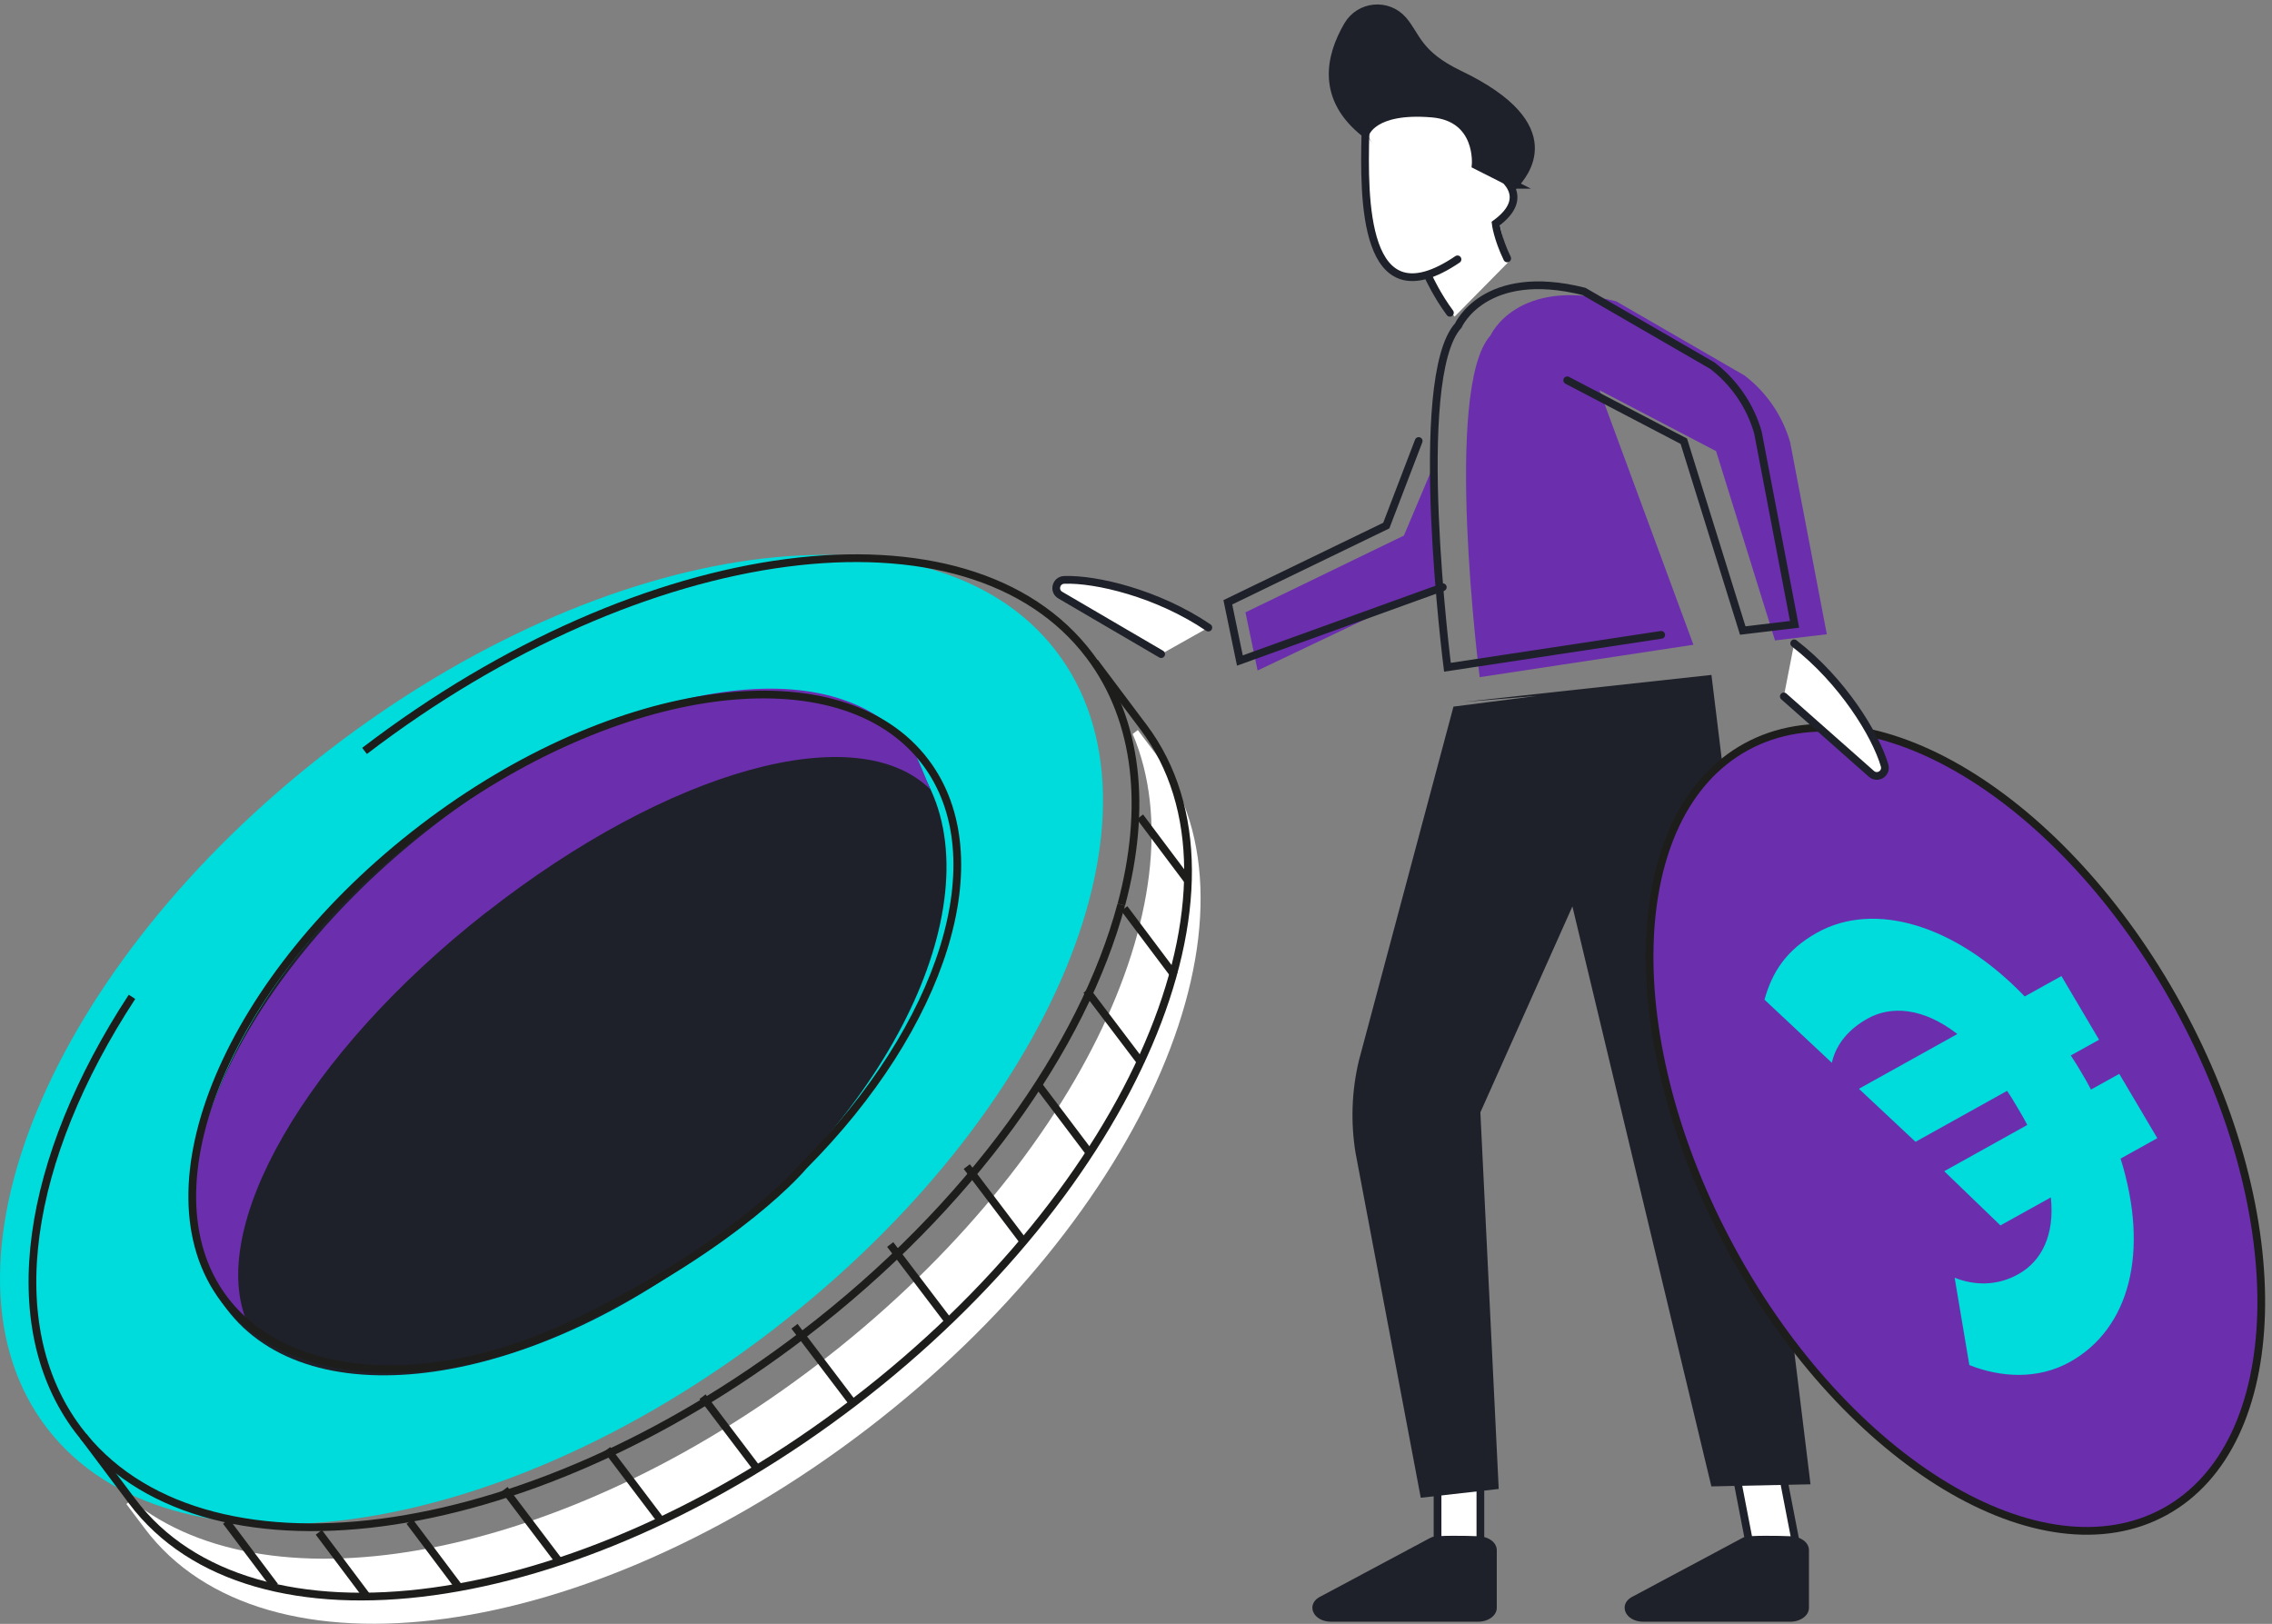
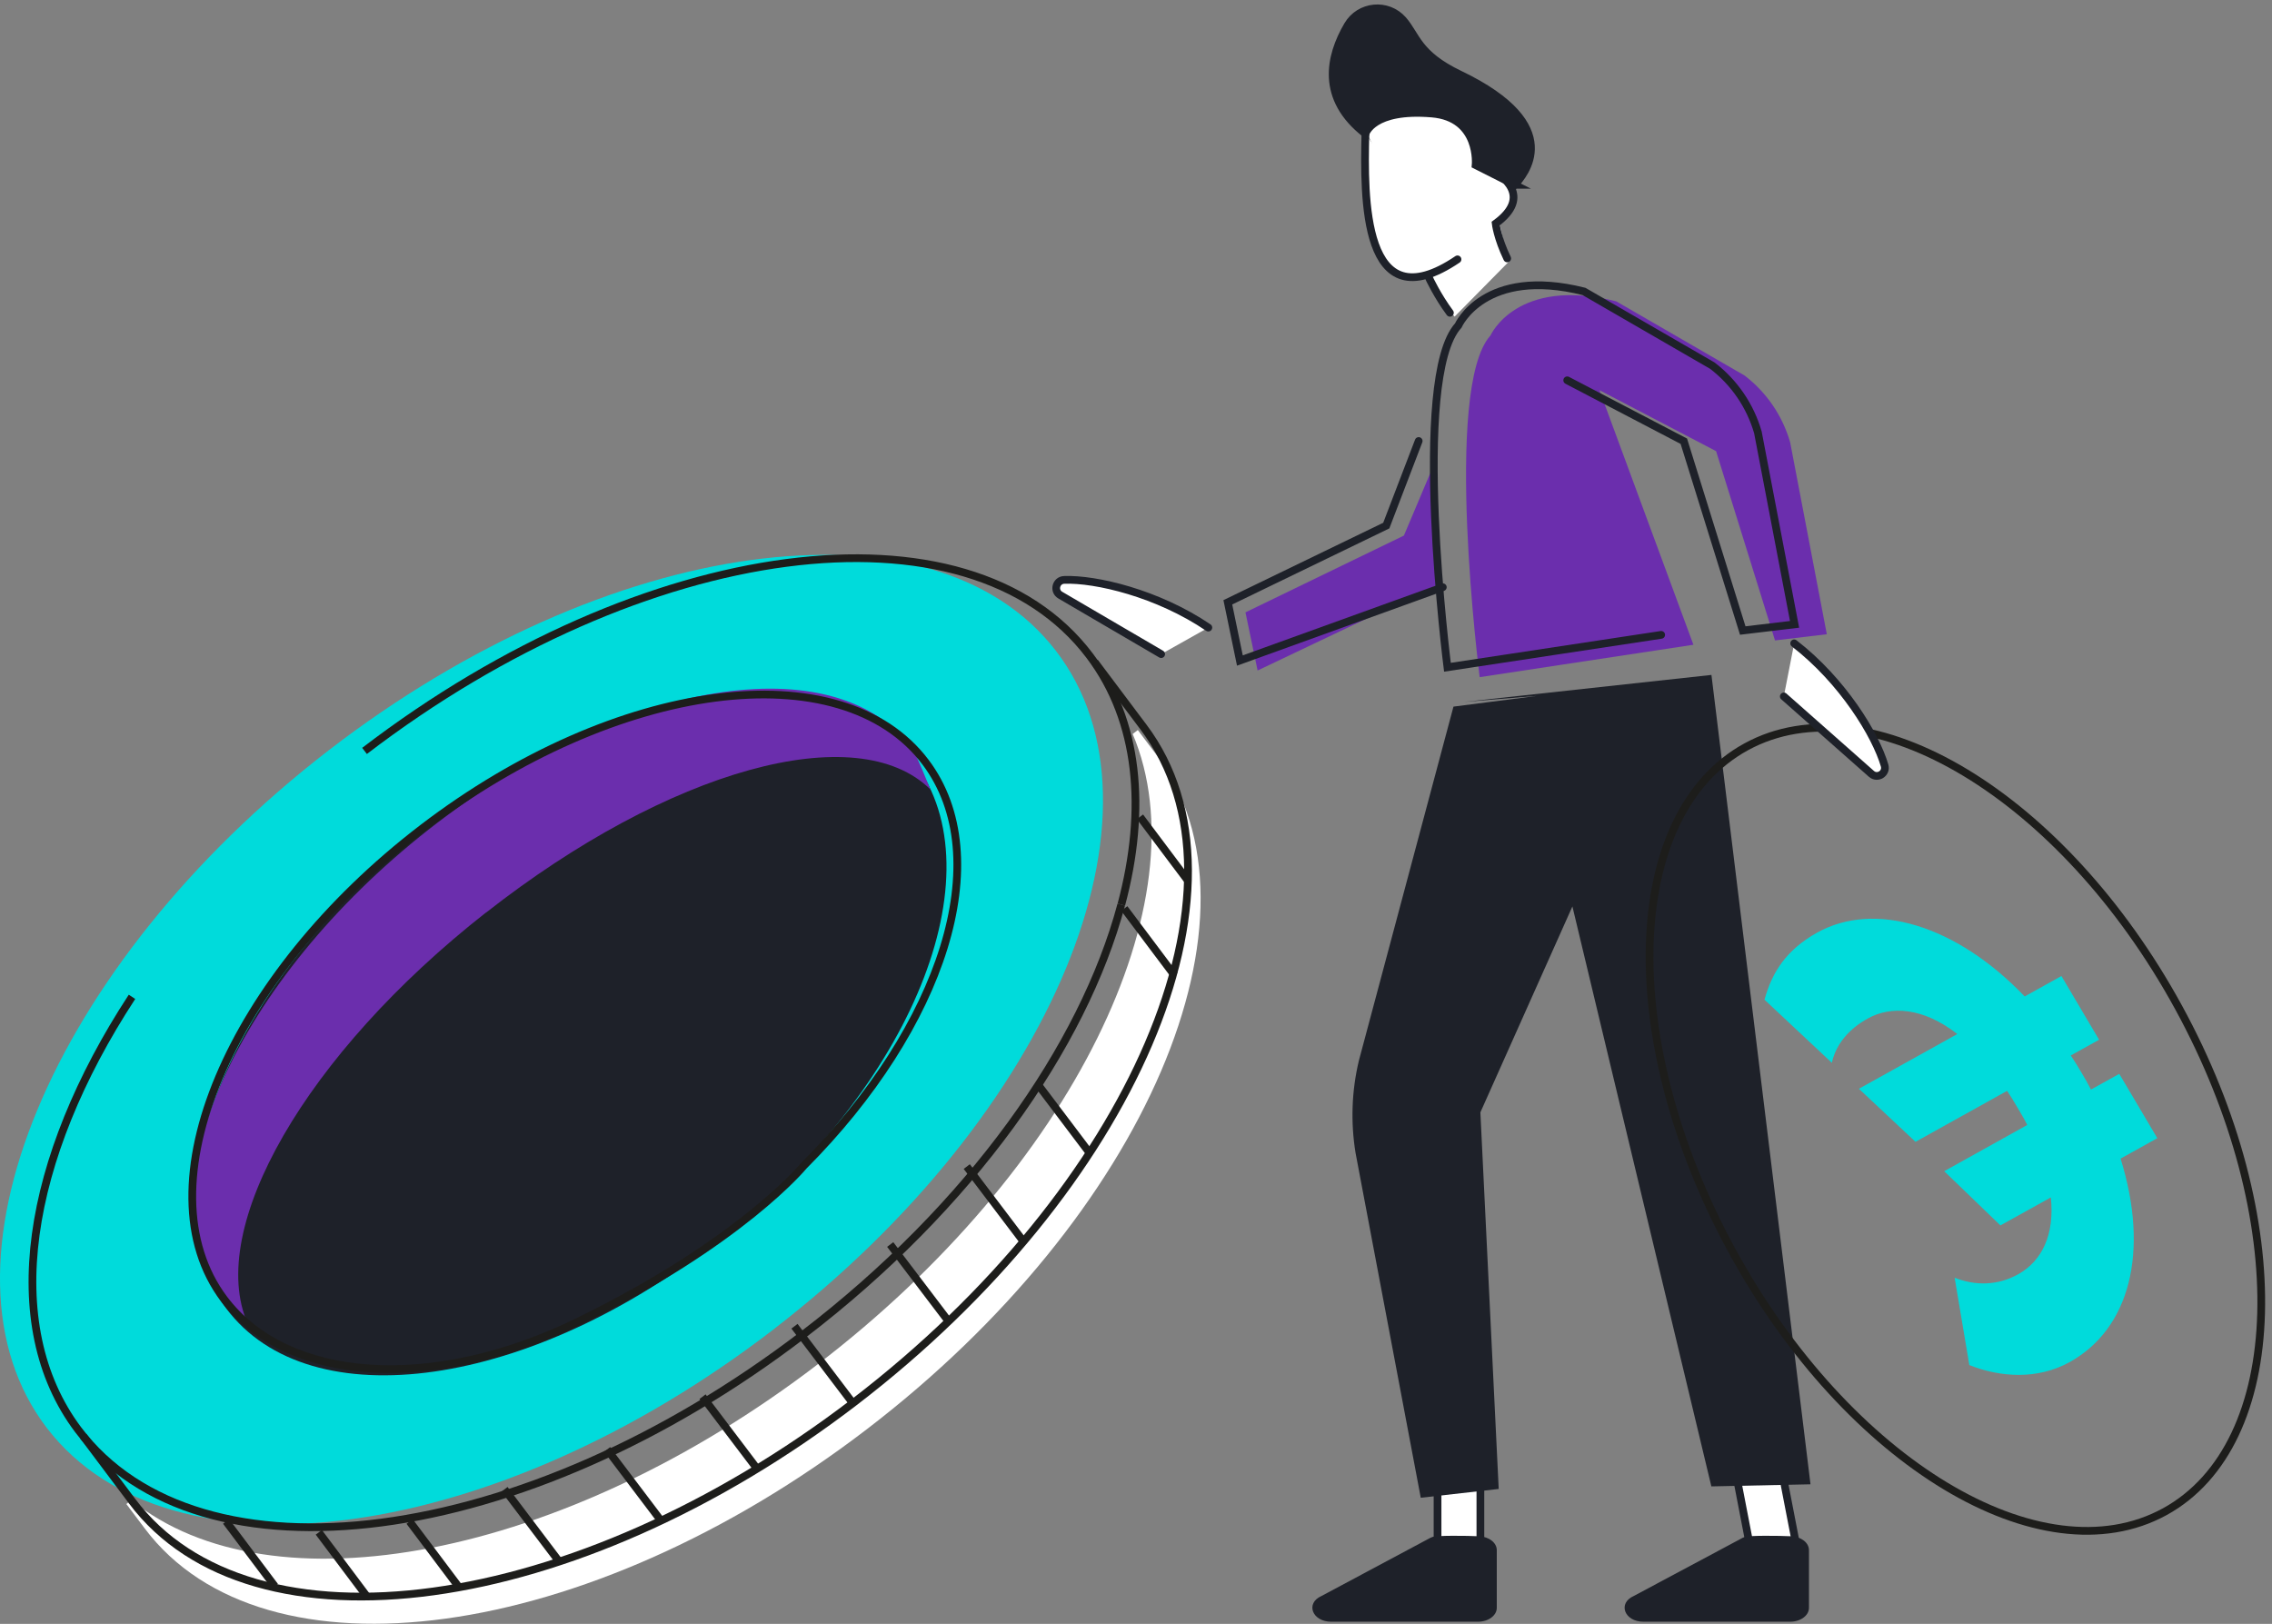
<svg xmlns="http://www.w3.org/2000/svg" id="Laag_1" viewBox="0 0 293.81 210">
  <rect x="0" y="0" width="293.81" height="210" fill="#808080" stroke="none" />
  <defs>
    <style>.cls-1,.cls-2{fill:#fff;}.cls-3{fill:#6b2ead;}.cls-4{stroke:#1d1d1b;}.cls-4,.cls-5,.cls-6,.cls-2{stroke-miterlimit:10;}.cls-4,.cls-5,.cls-7{fill:none;}.cls-8,.cls-6{fill:#1e2129;}.cls-5,.cls-6,.cls-2{stroke:#1e2129;stroke-linecap:round;}.cls-9{clip-path:url(#clippath);}.cls-10{fill:#00dbdb;}</style>
    <clipPath id="clippath">
      <rect class="cls-7" width="293.81" height="210" />
    </clipPath>
  </defs>
  <g class="cls-9">
    <path class="cls-3" d="m206.84,50.46l15.08,7.88,7.62,24.48,6.7-.8-4.74-24.82c-.99-3.44-3.06-6.47-5.9-8.64l-16.59-9.59c-12.88-3.24-16.26,4.41-16.26,4.41-6.18,6.78-1.4,44.19-1.4,44.19l27.64-4.19" />
    <path class="cls-3" d="m185.74,59.34l-4.19,9.92-20.49,9.93,1.57,7.52,23.52-11.2" />
    <path class="cls-1" d="m188.11,40.95c-.33-.39-3.86-4.46-4.35-7.42-.49-2.96-7.67-17.76-7.67-17.76l10.55-4.25,7.44,7.16,1.83,6.6-2.54,4.28,1.86,4.16-7.12,7.22Z" />
    <path class="cls-1" d="m176.57,17.31c-.18,8.07-.46,24.61,11.91,16.23l-11.91-16.23Z" />
    <path class="cls-5" d="m176.57,17.31c-.18,8.07-.46,24.61,11.91,16.23" />
    <path class="cls-1" d="m192.33,21.62c2.08,1.03,5.87,3.79,1.09,7.29,0,0,.21,1.86,1.49,4.51" />
    <path class="cls-5" d="m192.33,21.62c2.08,1.03,5.87,3.79,1.09,7.29,0,0,.21,1.86,1.49,4.51" />
    <path class="cls-6" d="m195.88,23.91c1.07-1.22,6.89-7.57-7.13-14.29-5.45-2.61-5.56-5.01-7.31-7.03-2-2.28-5.63-1.93-7.16.69-2.36,4.04-3.55,9.45,2.3,14.02,0,0,.91-3.26,8.59-2.62,6.25.52,5.66,6.67,5.66,6.67l5.05,2.55h-.01Z" />
    <path class="cls-1" d="m184.82,35.98s1.06,2.29,2.68,4.47l-2.68-4.47Z" />
    <path class="cls-5" d="m184.82,35.98s1.06,2.29,2.68,4.47" />
    <path class="cls-1" d="m150.16,84.59l-13.03-7.62c-.93-.52-.59-1.93.48-1.98,4.07-.15,12.09,1.72,18.65,6.17" />
    <path class="cls-5" d="m150.16,84.59l-13.03-7.62c-.93-.52-.59-1.93.48-1.98,4.07-.15,12.09,1.72,18.65,6.17" />
    <path class="cls-5" d="m202.67,49.18l15.08,7.88,7.62,24.48,6.7-.8-4.74-24.82c-.99-3.44-3.06-6.47-5.9-8.64l-16.59-9.59c-12.88-3.24-16.26,4.41-16.26,4.41-6.18,6.78-1.4,44.19-1.4,44.19l27.64-4.19" />
    <path class="cls-5" d="m183.46,57.03l-4.19,10.94-20.49,9.92,1.56,7.53,26.24-9.48" />
    <path class="cls-2" d="m229.88,187.35l-5.97.22,2.36,12.21,5.97-.22-2.36-12.21Z" />
    <path class="cls-8" d="m225.41,198.84l-14.13,7.55c-2.12.93-1.22,3.33,1.24,3.33h18.98c1.34,0,2.43-.8,2.43-1.79v-7.47c0-.95-.99-1.73-2.28-1.79-1.66-.08-5.54-.12-6.08.1-.06.02-.11.05-.16.09h0Z" />
    <path class="cls-2" d="m191.44,189.94l-5.54.25v9.59l5.54-.25v-9.59Z" />
    <path class="cls-8" d="m185.03,198.84l-14.13,7.55c-2.12.93-1.22,3.33,1.25,3.33h18.98c1.34,0,2.43-.8,2.43-1.79v-7.47c0-.95-.99-1.73-2.28-1.79-1.66-.08-5.54-.12-6.08.1-.05.02-.11.05-.16.09h0Z" />
    <path class="cls-8" d="m198.79,89.99l-10.83,1.39-12.23,45.77c-.94,3.92-1.08,7.99-.43,11.96l8.43,44.58,10.08-1.14-2.37-48.7,11.9-26.63,17.97,75,12.82-.27-12.81-104.67-32.01,3.49" />
-     <path class="cls-3" d="m279.93,195.5c15.93-8.72,16.73-37.93,1.79-65.24-14.94-27.32-39.97-42.4-55.91-33.68-15.93,8.72-16.73,37.93-1.79,65.24,14.94,27.32,39.97,42.4,55.91,33.68Z" />
+     <path class="cls-3" d="m279.93,195.5Z" />
    <path class="cls-10" d="m252.78,165.24c2.62,1.04,5.53,1.04,8.2-.45,3.08-1.71,4.74-5.13,4.23-9.94l-6.52,3.62-7.27-7.01,10.74-5.98c-.42-.84-.92-1.66-1.3-2.31-.44-.73-.77-1.31-1.31-2.1l-11.84,6.59-7.32-6.86,12.73-7.08c-4.47-3.47-8.61-3.66-11.58-2.01-2.4,1.33-4.1,3.26-4.65,5.73l-8.71-8.16c.99-3.59,2.84-6.45,6.8-8.67,7.45-4.15,17.97-1.01,26.85,8.25l4.75-2.64,4.87,8.24-3.66,2.03c.53.79.92,1.44,1.31,2.1.58.98.87,1.46,1.3,2.31l3.66-2.03,4.92,8.32-4.75,2.64c3.77,12.1,1.16,22-6.56,26.3-4.17,2.33-9.01,1.99-13,.4l-1.9-11.3h.01Z" />
    <path class="cls-4" d="m279.93,195.5c15.93-8.72,16.73-37.93,1.79-65.24-14.94-27.32-39.97-42.4-55.91-33.68-15.93,8.72-16.73,37.93-1.79,65.24,14.94,27.32,39.97,42.4,55.91,33.68Z" />
    <path class="cls-1" d="m230.68,90.06l11.31,10c.79.72,2.02-.04,1.72-1.07-1.14-3.92-5.42-10.95-11.69-15.79" />
    <path class="cls-5" d="m230.68,90.06l11.31,10c.79.72,2.02-.04,1.72-1.07-1.14-3.92-5.42-10.95-11.69-15.79" />
    <path class="cls-1" d="m146.48,94.92c9.08,21.51-7.75,56.27-40.73,81.51-32.98,25.23-70.7,32.21-88.76,17.57l-.65.5,2.37,3.15c15.44,20.56,57.25,14.83,93.37-12.81,36.12-27.63,52.88-66.71,37.43-87.28l-2.37-3.15-.65.5Z" />
    <path class="cls-10" d="m100.15,171.82c36.02-27.78,52.3-67.03,36.38-87.68-15.92-20.65-58.03-14.87-94.05,12.91C6.47,124.82-9.82,164.08,6.11,184.73c15.92,20.65,58.03,14.87,94.05-12.91Z" />
    <path class="cls-8" d="m94.41,159.21c24.31-19.84,34.78-47.24,23.38-61.21-11.4-13.96-40.34-9.2-64.65,10.64-24.31,19.84-34.78,47.24-23.38,61.21,11.4,13.96,40.34,9.2,64.65-10.65Z" />
    <path class="cls-3" d="m62.84,118.03c23.63-18.54,48-25.33,57.51-15.91-.43-.9-1.72-4.32-2.29-5.13-9.82-13.77-37.87-9.16-62.66,10.31-24.78,19.48-36.91,46.44-27.1,60.21.46.64,3.21,3.12,3.74,3.69-5.43-12.32,7.45-34.87,30.79-53.18h0Z" />
    <path class="cls-4" d="m145,116.98c-4.92,18.41-19.52,39.09-41.12,55.6-36.12,27.63-78.12,33.12-93.79,12.29-10.2-13.59-6.71-35.03,6.98-55.96" />
    <path class="cls-4" d="m47.14,97.11c36.12-27.63,78.12-33.12,93.79-12.29,6.31,8.38,7.39,19.76,4.08,32.16" />
    <path class="cls-4" d="m74.8,170.9c-18.92,9.26-37.7,7.91-45.84-2.92-10.87-14.46.63-41.71,25.69-60.88,25.06-19.16,54.18-22.97,65.05-8.52,9.31,12.39,2.2,34.16-15.78,52.2,0,0-8.05,9.82-29.12,20.12h0Z" />
    <path class="cls-4" d="m141.56,85.62l6.33,8.43c15.44,20.56-1.31,59.63-37.43,87.28-36.12,27.63-77.92,33.37-93.37,12.81l-6.33-8.43" />
    <path class="cls-4" d="m29.24,196.75l6.3,8.38" />
    <path class="cls-4" d="m41.23,198.16l6.1,8.13" />
    <path class="cls-4" d="m52.97,196.76l6.4,8.52" />
    <path class="cls-4" d="m102.74,171.51l7.42,9.78" />
    <path class="cls-4" d="m90.85,180.62l7.05,9.31" />
    <path class="cls-4" d="m78.51,187.44l6.8,8.99" />
    <path class="cls-4" d="m65.24,192.6l6.9,9.12" />
    <path class="cls-4" d="m147.42,105.63l6.17,8.22" />
    <path class="cls-4" d="m145.39,117.49l6.48,8.63" />
-     <path class="cls-4" d="m140.51,128.08l7.16,9.46" />
    <path class="cls-4" d="m115.12,160.94l7.51,9.89" />
    <path class="cls-4" d="m125.02,150.86l7.2,9.51" />
    <path class="cls-4" d="m134.09,140.07l6.74,8.93" />
  </g>
</svg>